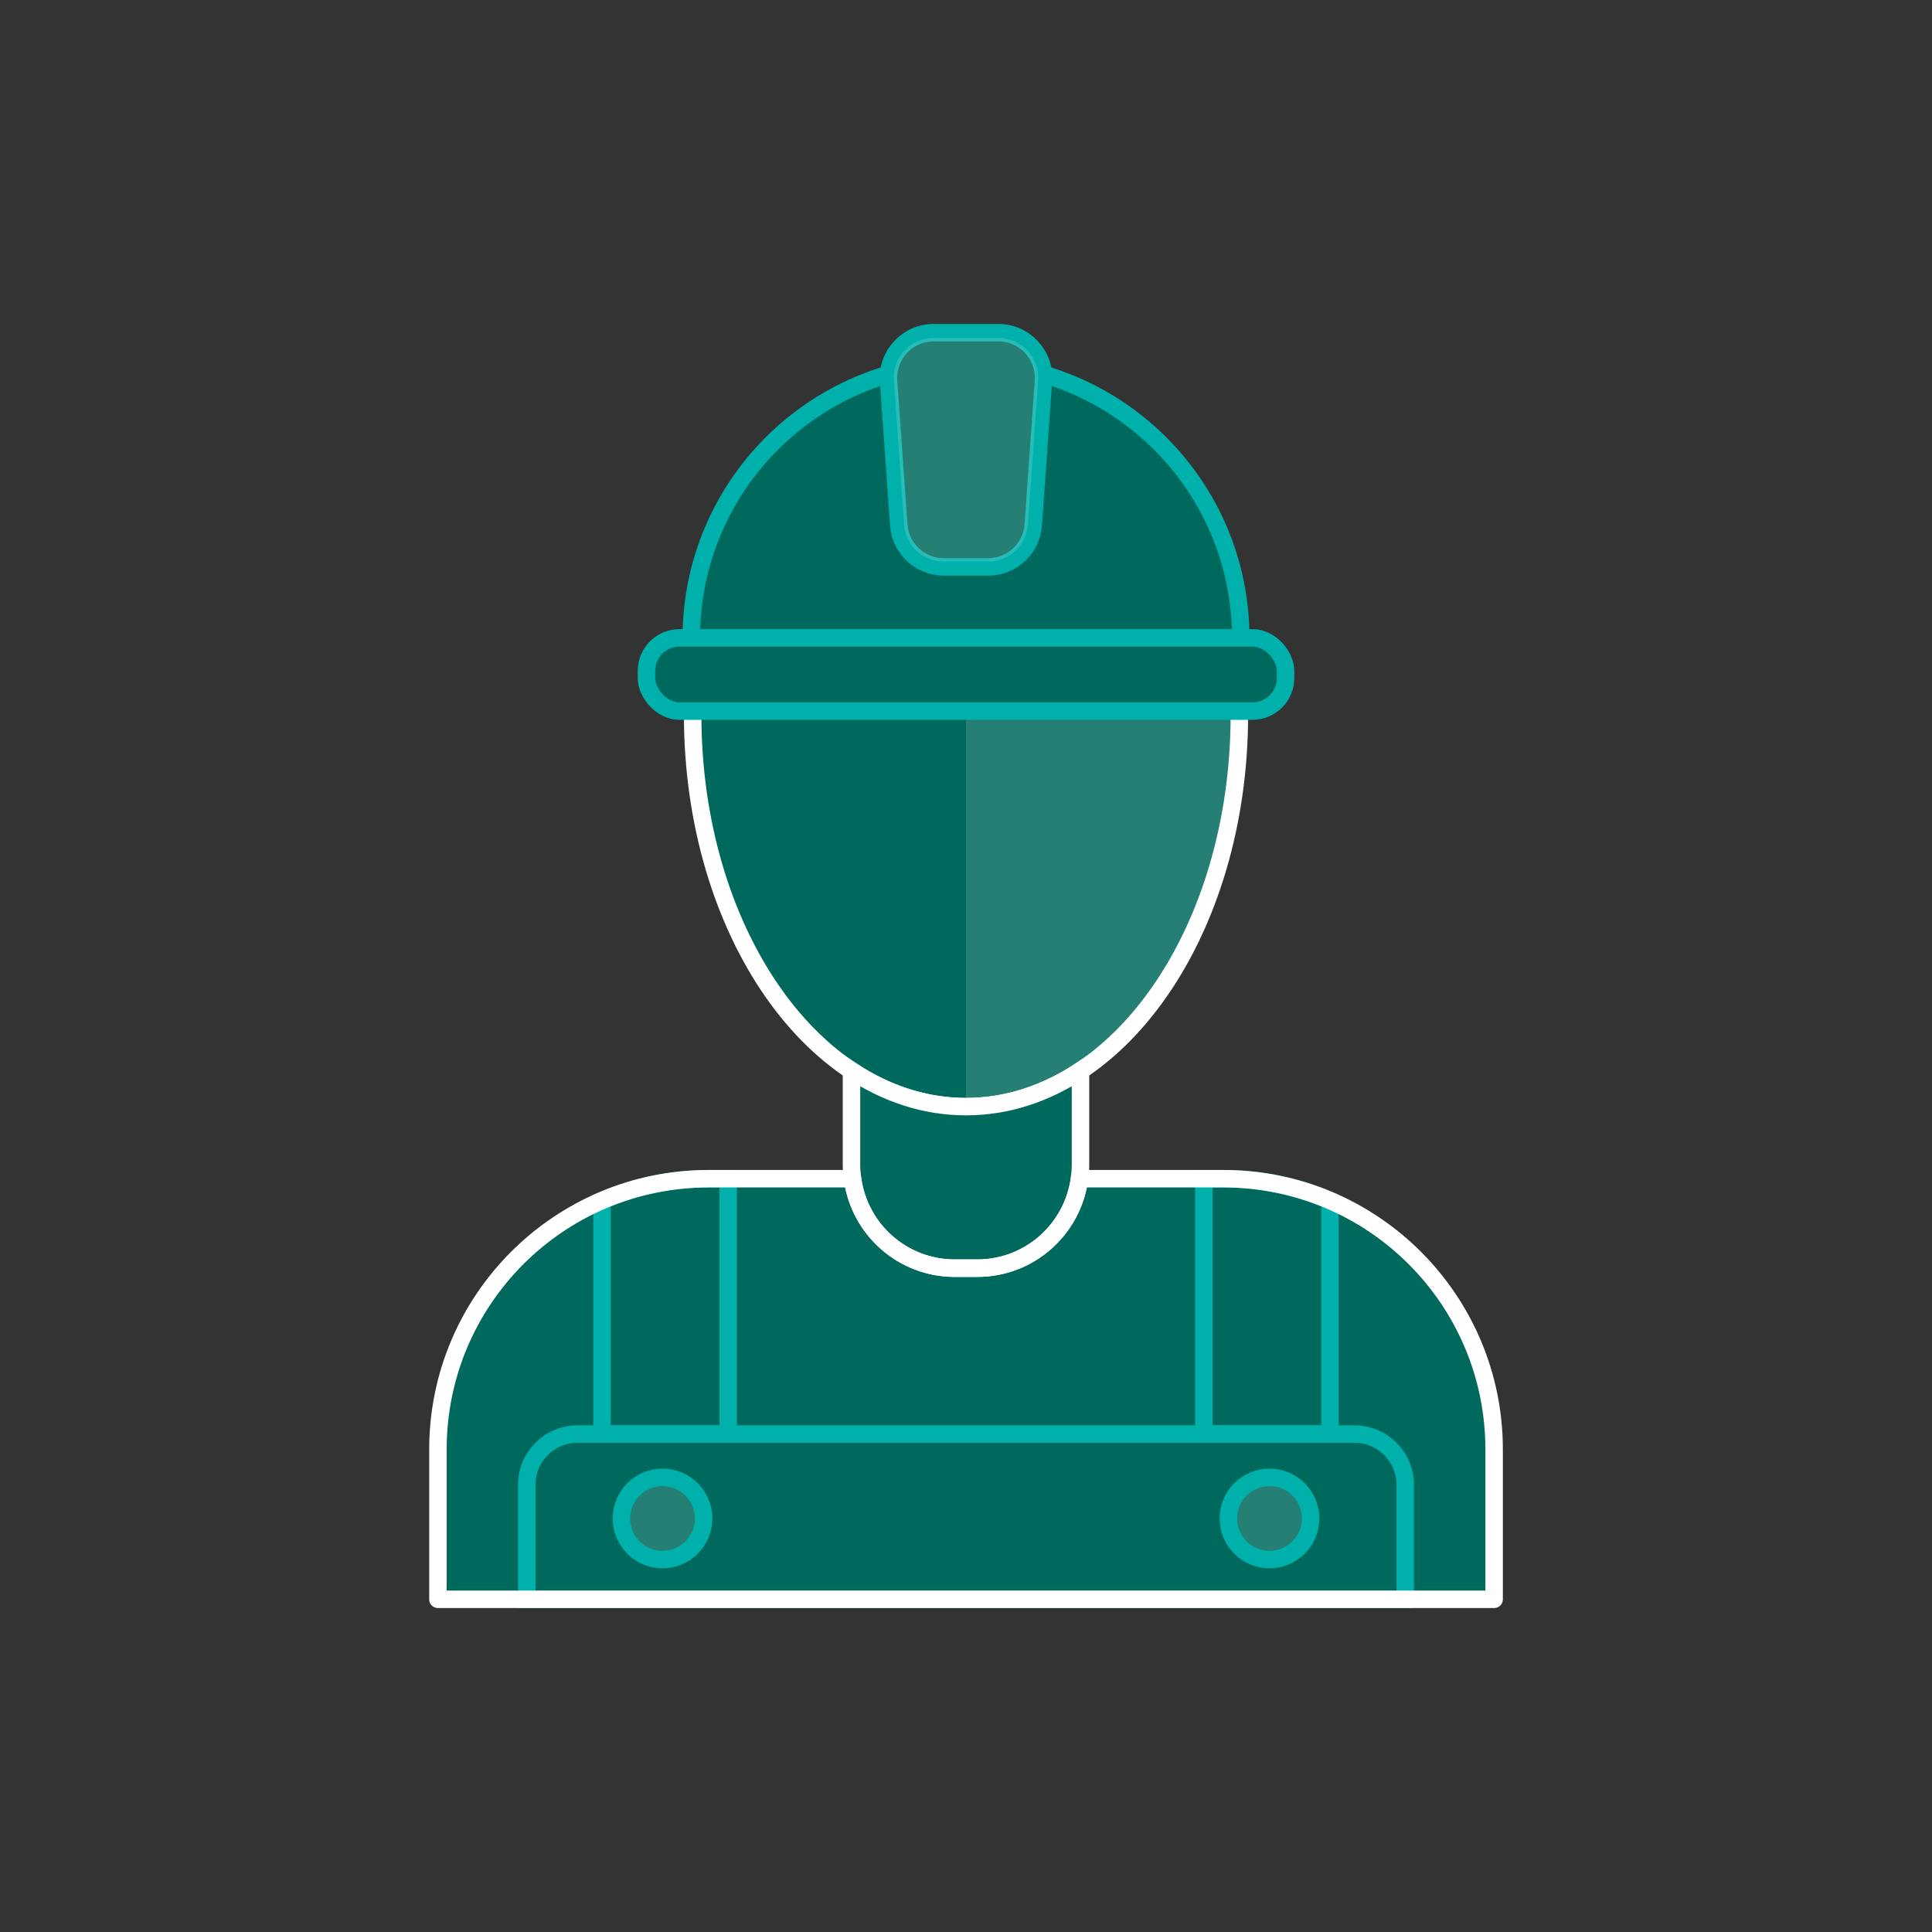
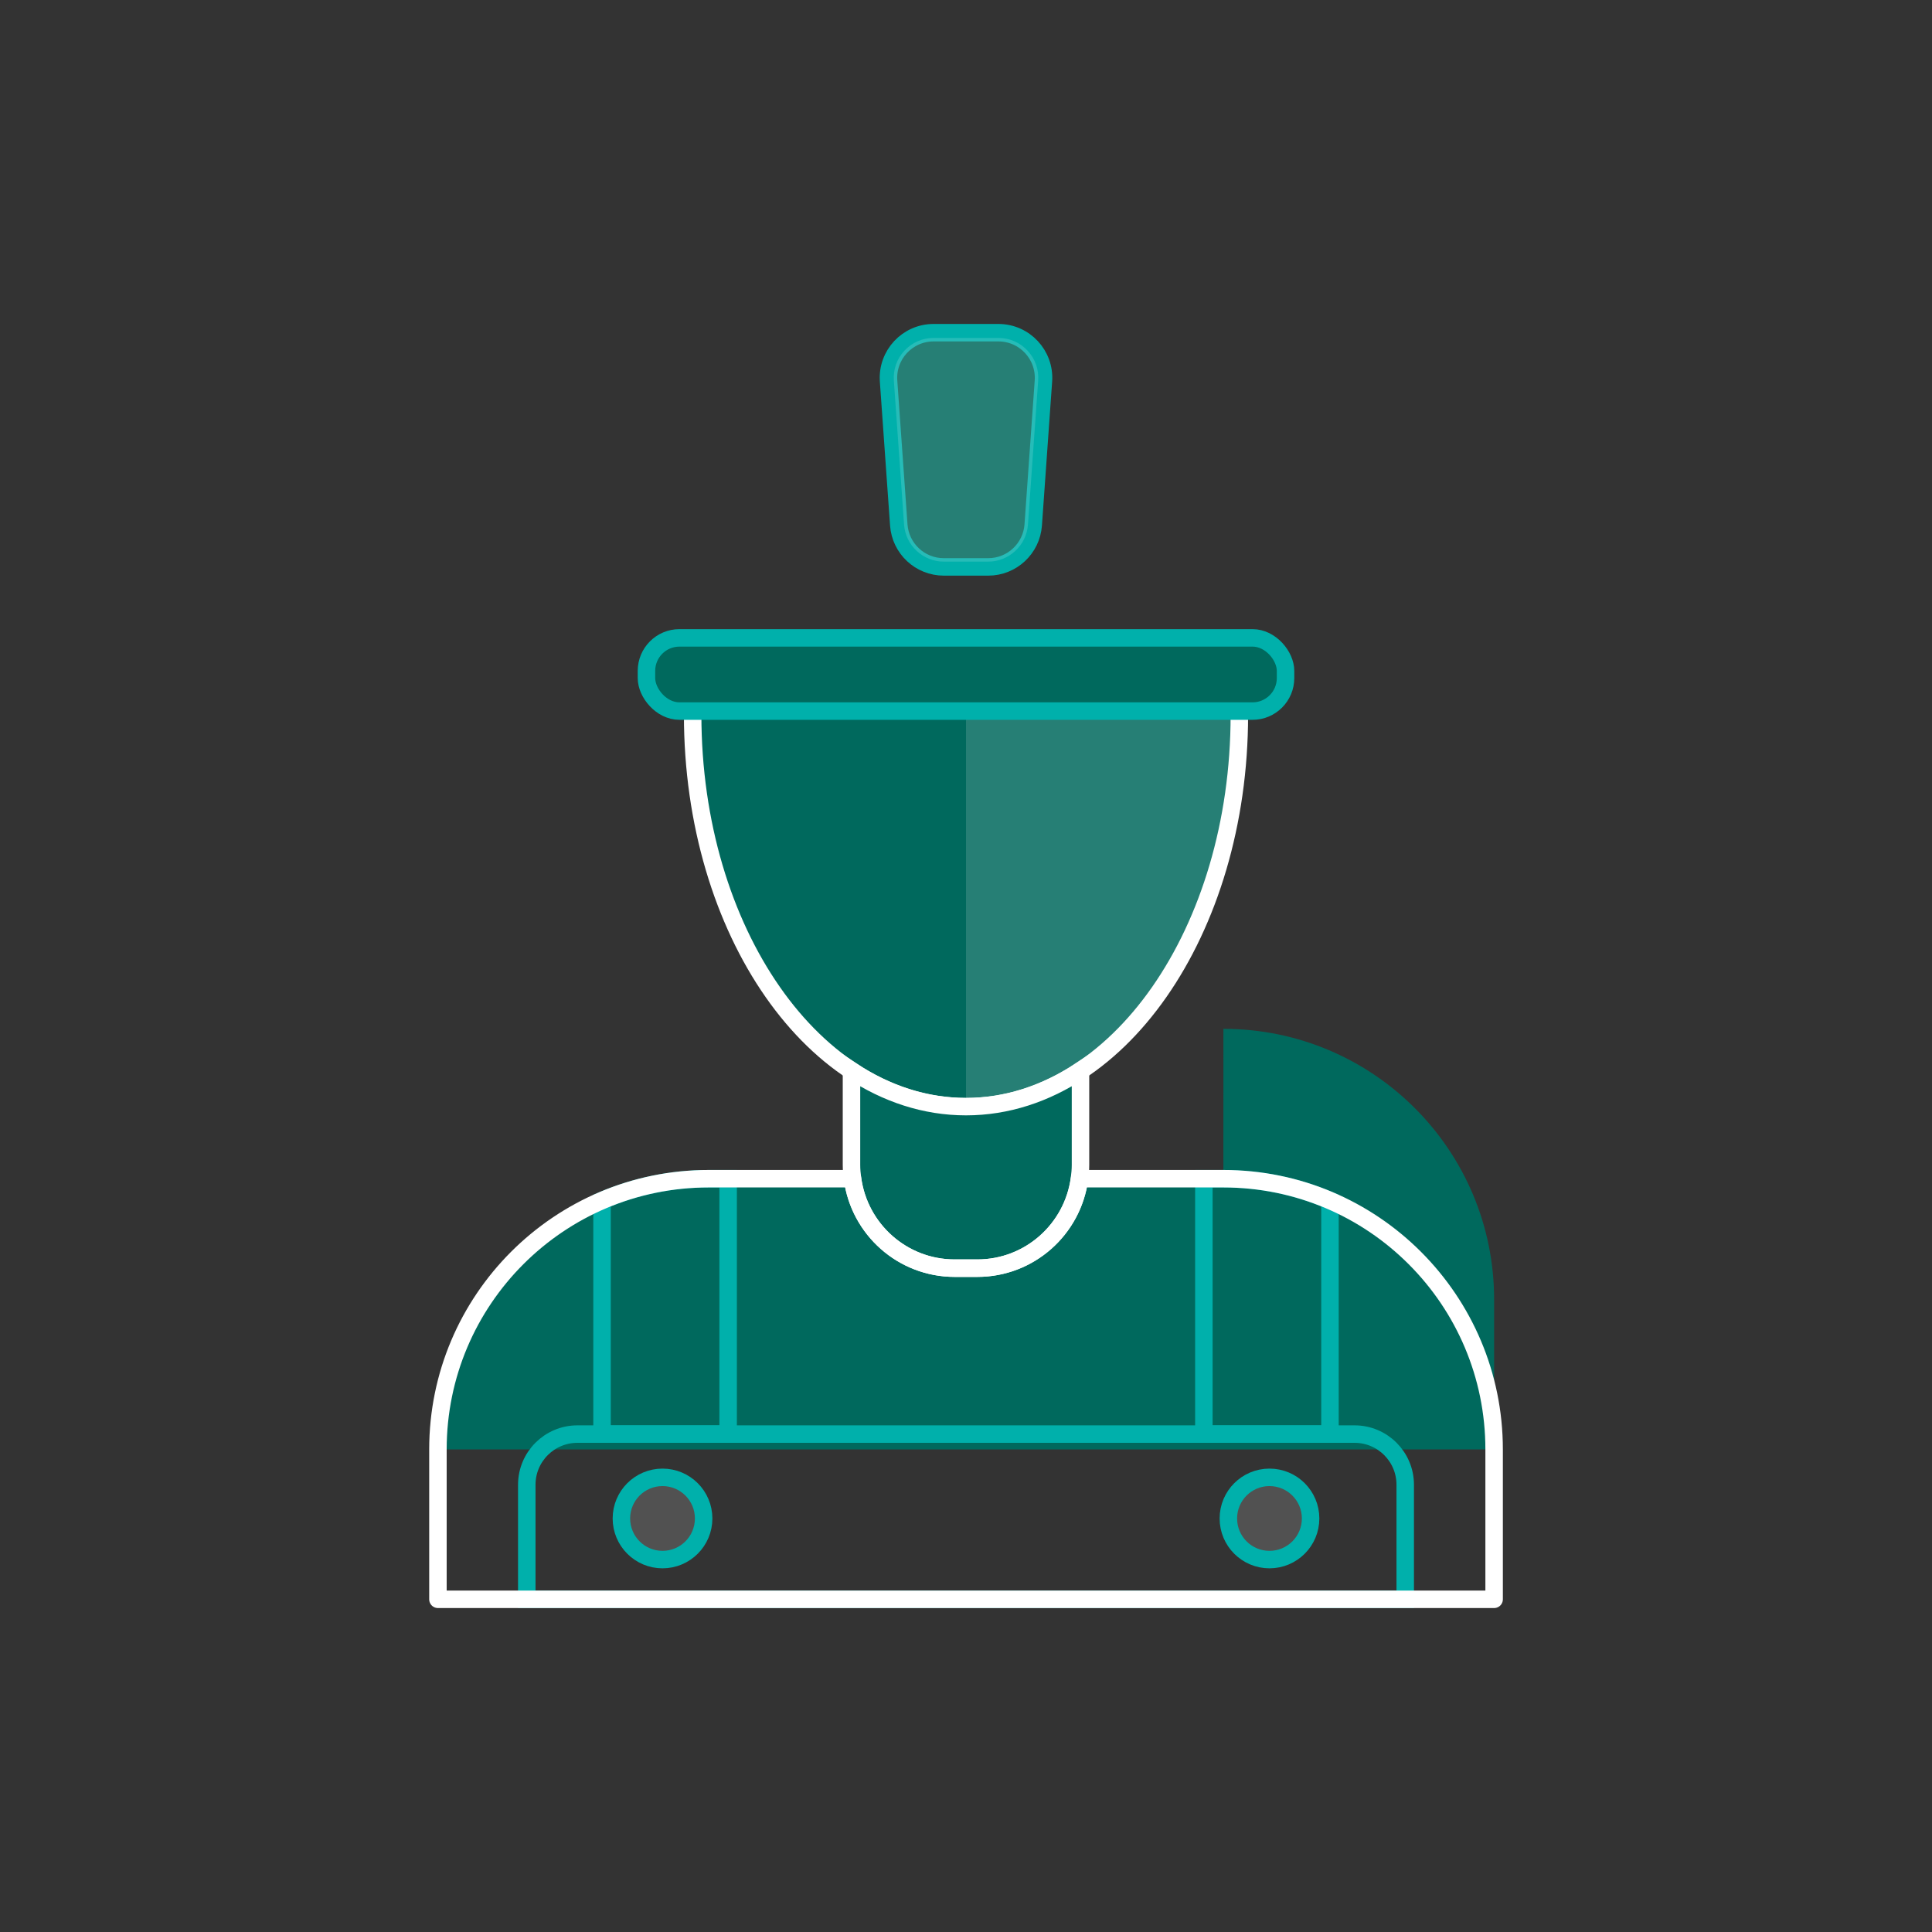
<svg xmlns="http://www.w3.org/2000/svg" id="Icons_Grün" version="1.1" viewBox="0 0 110.551 110.551">
  <rect x="0" y="0" width="110.551" height="110.551" fill="#333333" stroke="none" />
-   <path d="M70.003,67.447h-8.233c-.386,2.889-2.854,5.119-5.848,5.119h-1.29c-2.995,0-5.463-2.23-5.848-5.119h-8.234c-8.555,0-15.491,6.935-15.491,15.491v8.576h60.436v-8.576c0-8.555-6.935-15.491-15.491-15.491Z" fill="#00695d" />
+   <path d="M70.003,67.447h-8.233c-.386,2.889-2.854,5.119-5.848,5.119h-1.29c-2.995,0-5.463-2.23-5.848-5.119h-8.234c-8.555,0-15.491,6.935-15.491,15.491h60.436v-8.576c0-8.555-6.935-15.491-15.491-15.491Z" fill="#00695d" />
  <path d="M41.665,82.06v-14.612h-1.117c-2.166,0-4.227.446-6.099,1.249v13.363h7.216Z" fill="none" stroke="#00b0ab" stroke-miterlimit="10" />
  <path d="M76.102,82.06v-13.363c-1.872-.803-3.933-1.249-6.099-1.249h-1.117v14.612h7.216Z" fill="none" stroke="#00b0ab" stroke-miterlimit="10" />
  <path d="M33.04,82.06h44.47c1.599,0,2.898,1.298,2.898,2.898v6.557H30.143v-6.557c0-1.599,1.298-2.898,2.898-2.898Z" fill="none" stroke="#00b0ab" stroke-miterlimit="10" />
  <circle cx="37.91" cy="86.888" r="2.353" fill="#fff" fill-opacity=".15" stroke="#00b0ab" stroke-miterlimit="10" />
  <circle cx="72.641" cy="86.888" r="2.353" fill="#fff" fill-opacity=".15" stroke="#00b0ab" stroke-miterlimit="10" />
-   <path d="M39.556,36.5c0-8.682,7.038-15.72,15.72-15.72s15.72,7.038,15.72,15.72" fill="#00695d" stroke="#00b0ab" stroke-miterlimit="10" />
  <path d="M56.545,32.439h-2.539c-1.356,0-2.481-1.048-2.577-2.401l-.584-8.235c-.106-1.495,1.078-2.766,2.577-2.766h3.707c1.499,0,2.683,1.271,2.577,2.766l-.584,8.235c-.096,1.353-1.221,2.401-2.577,2.401Z" fill="#00695d" stroke="#00b0ab" stroke-miterlimit="10" />
  <path d="M70.917,40.918c0,12.376-7.003,22.409-15.641,22.409s-15.641-10.033-15.641-22.409" fill="#00695d" stroke="#fff" stroke-miterlimit="10" />
  <path d="M70.917,40.918c0,12.376-7.003,22.409-15.641,22.409v-22.638h15.641v.229Z" fill="#fff" fill-opacity=".15" />
  <path d="M48.723,61.26v5.4c0,.268.024.529.059.787.386,2.889,2.854,5.119,5.848,5.119h1.29c2.995,0,5.463-2.23,5.848-5.119.035-.258.059-.52.059-.787v-5.4c-1.994,1.32-4.212,2.062-6.552,2.062s-4.559-.742-6.552-2.062Z" fill="#00695d" stroke="#fff" stroke-miterlimit="10" />
  <path d="M54.006,32.137c-1.192,0-2.191-.931-2.275-2.12l-.584-8.236c-.045-.639.17-1.248.607-1.717.436-.468,1.029-.726,1.669-.726h3.707c.641,0,1.233.258,1.669.727.436.468.652,1.078.606,1.716l-.584,8.236c-.084,1.188-1.084,2.12-2.276,2.12h-2.539Z" fill="#fff" fill-opacity=".15" />
  <rect x="36.991" y="36.5" width="36.569" height="4.189" rx="1.888" ry="1.888" fill="#00695d" stroke="#00b0ab" stroke-miterlimit="10" />
  <path d="M70.003,67.447h-8.233c-.386,2.889-2.854,5.119-5.848,5.119h-1.29c-2.995,0-5.463-2.23-5.848-5.119h-8.234c-8.555,0-15.491,6.935-15.491,15.491v8.576h60.436v-8.576c0-8.555-6.935-15.491-15.491-15.491Z" fill="none" stroke="#fff" stroke-linejoin="round" />
</svg>